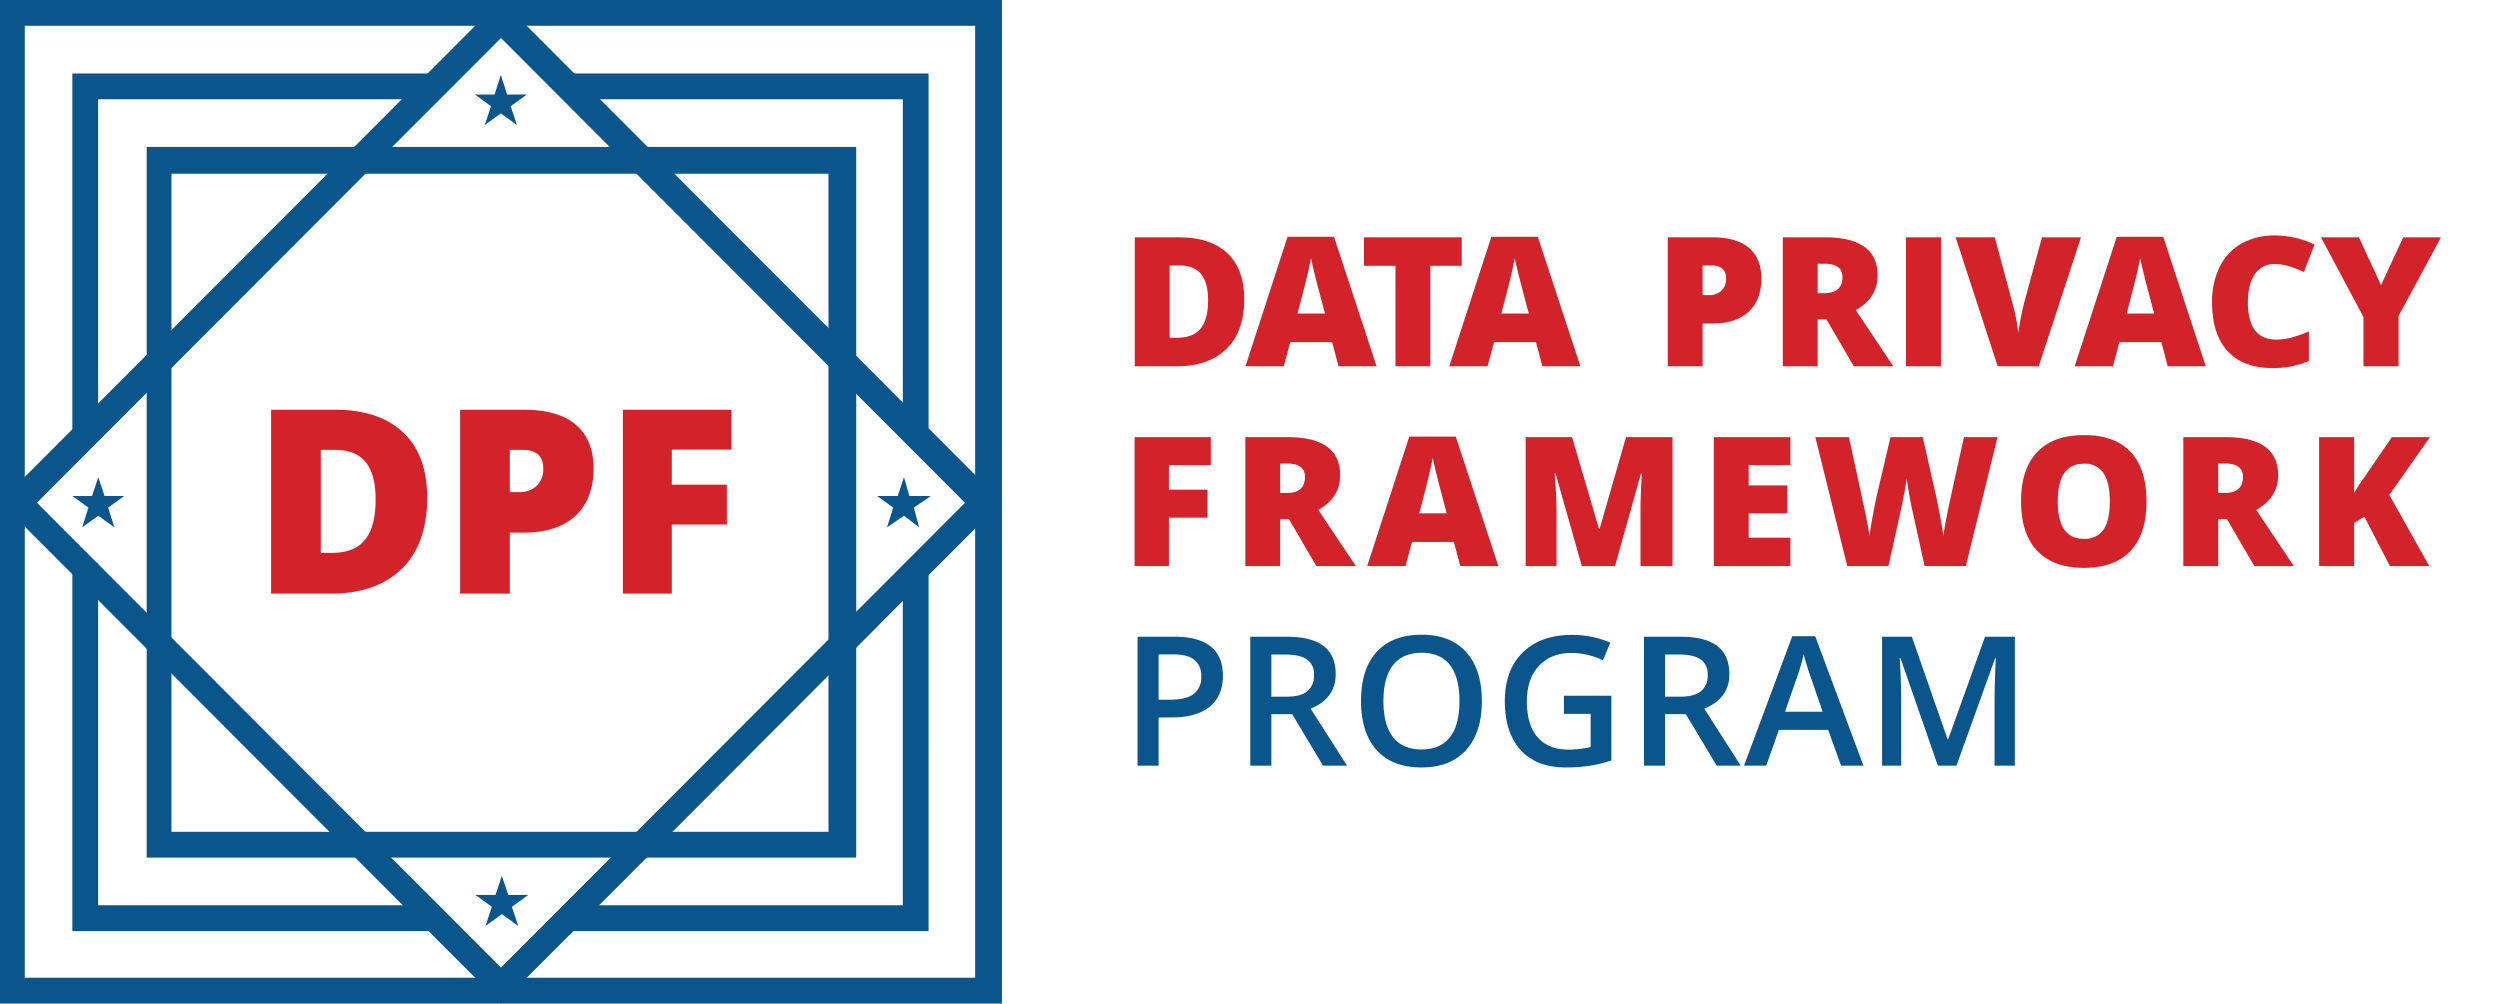
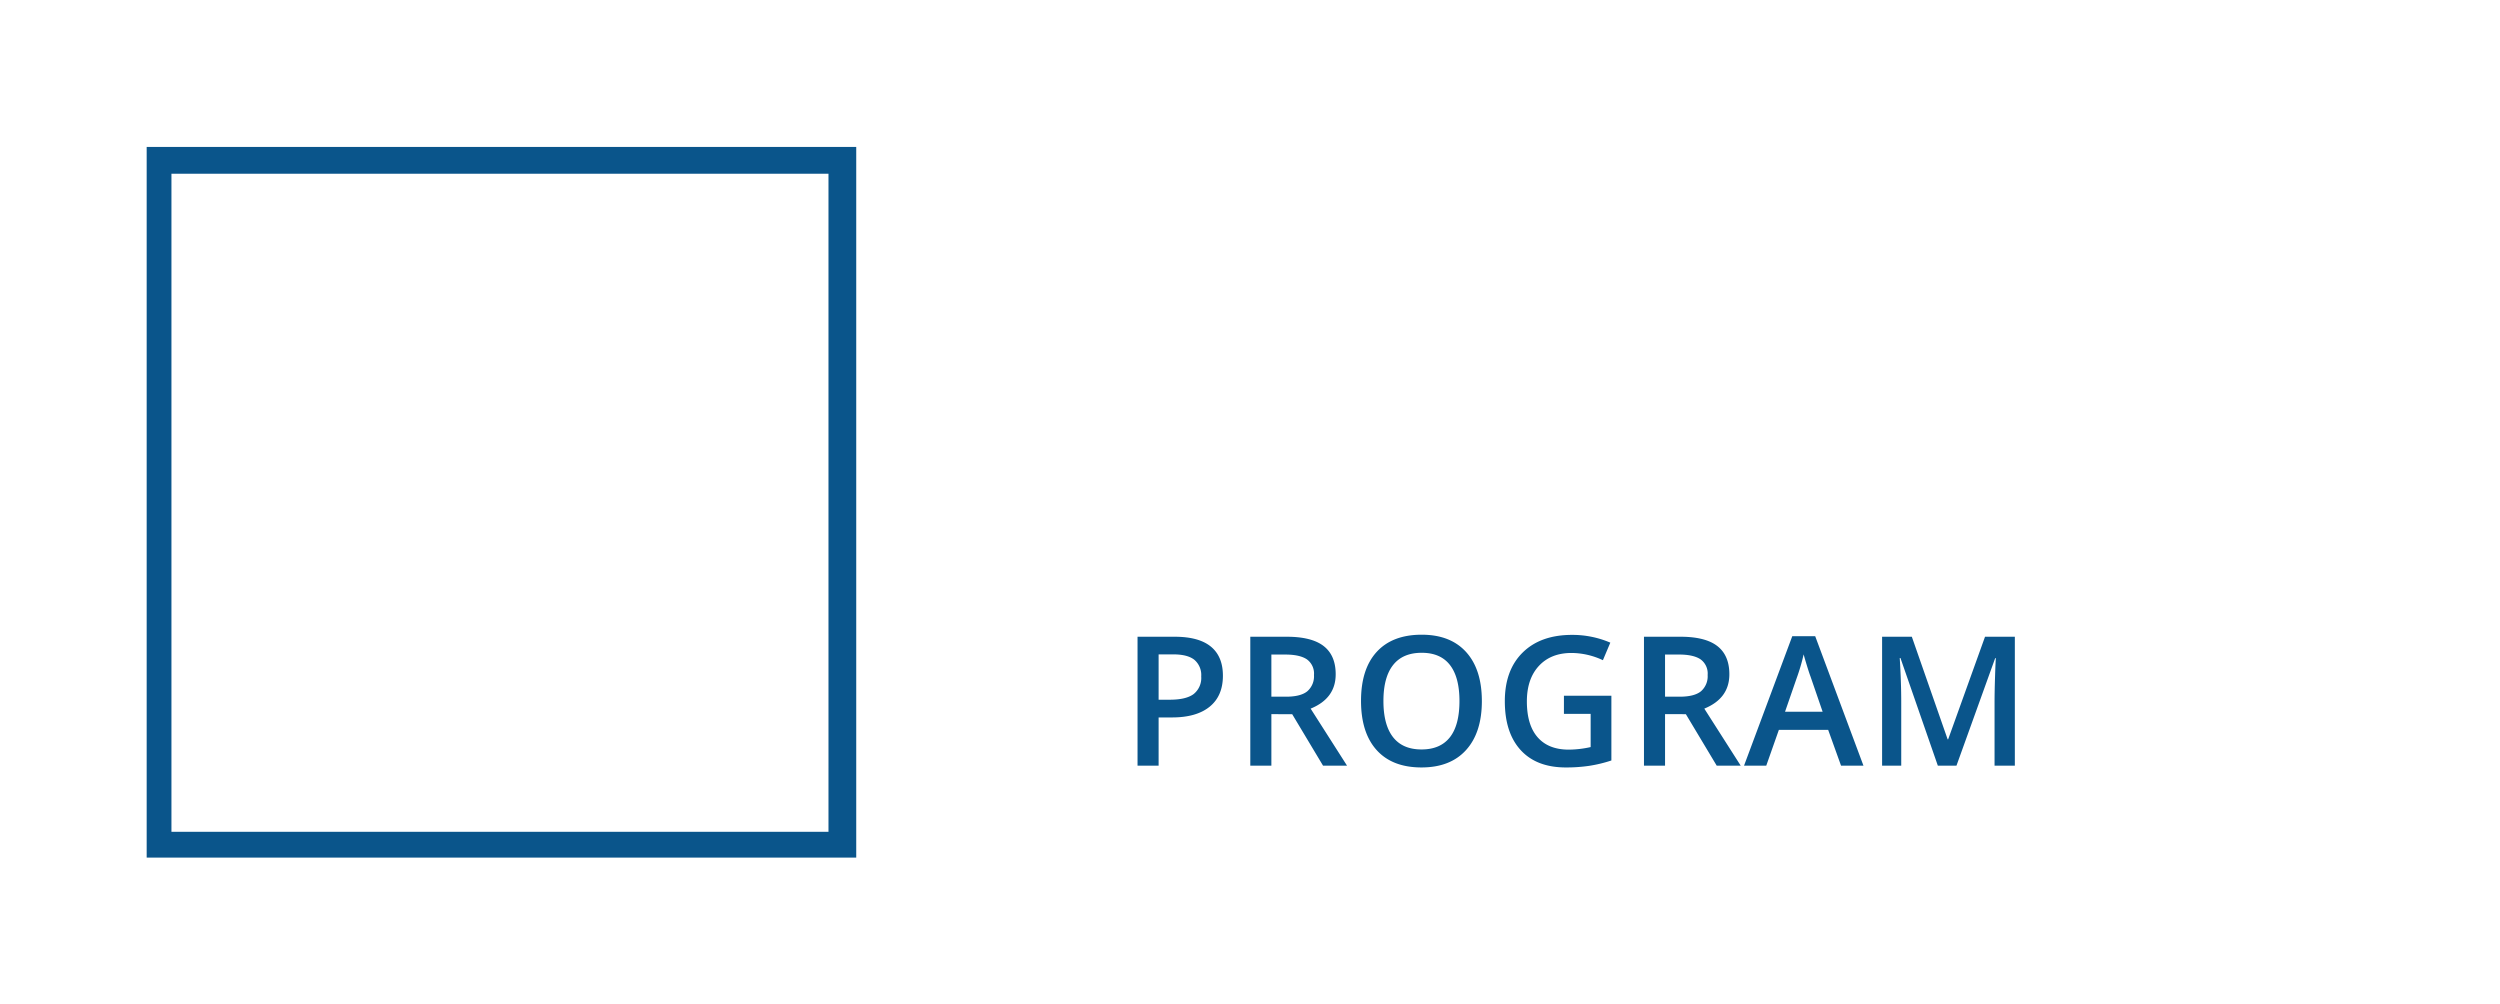
<svg xmlns="http://www.w3.org/2000/svg" viewBox="0 0 747.358 300">
-   <path fill="#0a558b" d="m270.24 142.648 1.605 5.625h6.418l-5.081 3.482 1.6 5.893-4.546-3.482-5.081 3.482 1.872-5.893-4.814-3.482h6.151Zm-240.858 0 1.872 5.625h5.883l-4.813 3.482 1.872 5.893-4.814-3.482-4.814 3.482 1.872-5.893-4.813-3.482h5.883ZM149.723 22.374l1.872 5.893h5.883l-4.813 3.482 1.872 5.625-4.814-3.482-4.814 3.482 1.872-5.625-4.813-3.482h5.883Zm.305 239.437 1.906 5.727h5.99l-4.9 3.546 1.906 5.727-4.9-3.545-4.9 3.545 1.906-5.727-4.9-3.546h5.99Z" />
-   <path fill="#0a558b" d="M7.406 7.715h284.109v284.57H7.406ZM0 0v300h299.515V0Z" />
-   <path fill="#0a558b" d="m11.037 150.3 138.72-138.946L288.477 150.3l-138.72 138.943ZM149.757 0 0 150l149.757 150 149.757-150Z" />
-   <path fill="#0a558b" d="M131.241 278.338H21.626V168.249h7.7v102.374h101.915Zm146.35 0H168.569v-7.715h101.319v-100.3h7.7Zm0-148.368h-7.7V29.673H168.569v-7.715h109.022Zm-248.262 1.484h-7.7V21.958h106.946v7.716H29.329Z" />
  <path fill="#0a558b" d="M255.965 256.38H43.846V43.917h212.119Zm-204.713-7.715h196.417V51.929H51.252Zm314.328-46.663q0 6.038-3.955 9.255t-11.257 3.217h-4.009v14.423h-6.3v-38.549h11.1q7.225 0 10.824 2.953t3.597 8.701Zm-19.221 7.172h3.349q4.852 0 7.119-1.687a6.141 6.141 0 0 0 2.268-5.273 5.984 5.984 0 0 0-2.03-4.957q-2.03-1.635-6.328-1.635h-4.378Zm33.709-.9h4.377q4.4 0 6.381-1.635a5.931 5.931 0 0 0 1.978-4.852 5.222 5.222 0 0 0-2.136-4.69q-2.136-1.424-6.434-1.424h-4.166Zm0 5.221v15.402h-6.3v-38.549h10.89q7.462 0 11.048 2.795t3.586 8.438q0 7.2-7.488 10.257l10.886 17.059h-7.172l-9.228-15.4Zm62.924-3.929q0 9.413-4.707 14.634t-13.329 5.224q-8.728 0-13.408-5.181t-4.68-14.726q0-9.545 4.707-14.66t13.433-5.115q8.6 0 13.289 5.194t4.694 14.634Zm-29.426 0q0 7.119 2.874 10.8t8.517 3.678q5.616 0 8.477-3.639t2.861-10.837q0-7.093-2.834-10.758t-8.453-3.663q-5.669 0-8.556 3.665t-2.884 10.758Zm53.959-1.582h14.186v19.357a41.053 41.053 0 0 1-6.686 1.609 47.317 47.317 0 0 1-6.921.475q-8.754 0-13.5-5.181t-4.746-14.621q0-9.308 5.353-14.568t14.739-5.26a28.7 28.7 0 0 1 11.443 2.32l-2.215 5.247a22.269 22.269 0 0 0-9.387-2.162q-6.17 0-9.756 3.876t-3.586 10.6q0 7.066 3.23 10.745t9.295 3.676a30.547 30.547 0 0 0 6.539-.765v-9.935h-7.989Zm30.228.29h4.377q4.4 0 6.381-1.635a5.931 5.931 0 0 0 1.978-4.852 5.222 5.222 0 0 0-2.136-4.693q-2.136-1.424-6.434-1.424h-4.166Zm0 5.221v15.402h-6.3v-38.549h10.89q7.462 0 11.048 2.795t3.586 8.438q0 7.2-7.488 10.257l10.886 17.059h-7.172l-9.229-15.4Zm52.615 15.402-3.85-10.705h-14.741l-3.771 10.705h-6.645l14.423-38.707h6.855l14.429 38.707Zm-5.511-16.137-3.612-10.494q-.4-1.055-1.094-3.322t-.962-3.322a59.093 59.093 0 0 1-2.083 7.093l-3.48 10.046Zm34.445 16.137-11.18-32.194h-.211q.448 7.172.448 13.447v18.747h-5.721v-38.549h8.886l10.705 30.665h.158l11.021-30.665h8.912v38.549h-6.064v-19.063q0-2.874.145-7.488t.25-5.59h-.211l-11.572 32.141Z" />
-   <path fill="#d12329" d="M349.436 169.226h-10.257v-38.549h22.781v8.358h-12.524v7.356h11.549v8.358h-11.549Zm33.263-14.027v14.027h-10.415v-38.549h12.629q15.715 0 15.715 11.391 0 6.7-6.539 10.362l11.233 16.796h-11.809l-8.177-14.027Zm0-7.831h1.951q5.458 0 5.458-4.825 0-3.981-5.353-3.981h-2.056Zm53.832 21.858-1.9-7.225h-12.523l-1.951 7.225h-11.444l12.577-38.707h13.9l12.731 38.707Zm-4.061-15.768-1.657-6.332q-.58-2.109-1.411-5.458t-1.094-4.8q-.237 1.345-.936 4.43t-3.1 12.155Zm40.409 15.768-7.884-27.765h-.237q.554 7.093.554 11.021v16.744h-9.229v-38.549h13.869l8.042 27.369h.211l7.884-27.369h13.9v38.549h-9.576v-16.9q0-1.318.04-2.927t.356-7.884h-.237l-7.779 27.711Zm62.348 0H512.34v-38.549h22.887v8.358h-12.472v6.064h11.549v8.358h-11.549v7.279h12.472Zm52.434 0h-12.314l-3.691-16.8q-.264-1.055-.831-4.192t-.831-5.247q-.211 1.714-.686 4.258t-.936 4.68q-.459 2.14-3.835 17.301h-12.314l-9.545-38.549h10.046l4.189 19.327q1.424 6.407 1.951 10.2.343-2.689 1.226-7.3t1.648-7.646l3.4-14.581h9.65l3.3 14.581q.844 3.507 1.714 8.095t1.16 6.855q.343-2.927 1.872-10.151l4.271-19.38h10.048Zm54.015-19.327q0 9.729-4.772 14.792t-13.976 5.062q-9.07 0-13.909-5.089t-4.838-14.818q0-9.624 4.812-14.7t13.988-5.076q9.2 0 13.948 5.036t4.746 14.793Zm-26.525 0q0 11.18 7.778 11.18a6.687 6.687 0 0 0 5.867-2.716q1.912-2.716 1.912-8.464 0-5.774-1.938-8.53a6.612 6.612 0 0 0-5.788-2.755q-7.832 0-7.832 11.285Zm47.951 5.3v14.027h-10.416v-38.549h12.627q15.715 0 15.715 11.391 0 6.7-6.539 10.362l11.235 16.796h-11.811l-8.174-14.027Zm0-7.831h1.951q5.458 0 5.458-4.825 0-3.981-5.353-3.981h-2.057Zm63.111 21.858h-11.76l-7.62-14.739-3.085 1.846v12.893h-10.467v-38.549h10.468v16.743a45.7 45.7 0 0 1 3.19-4.931l8.095-11.812h11.391l-12.155 17.271Zm-199.67-86.012q0 6.46-3.81 9.98t-10.824 3.52h-2.927v12.788h-10.415V70.953h13.342q7.3 0 10.969 3.19t3.665 9.071Zm-17.561 5.01h1.9a5.186 5.186 0 0 0 3.729-1.322 4.785 4.785 0 0 0 1.384-3.639q0-3.9-4.324-3.9h-2.689Zm34.389 7.251v14.027h-10.415V70.953h12.63q15.715 0 15.715 11.391 0 6.7-6.539 10.362l11.232 16.796h-11.812l-8.174-14.027Zm0-7.831h1.951q5.458 0 5.458-4.825 0-3.981-5.353-3.981h-2.056Zm26.4 21.858V70.953h10.468v38.549Zm40.663-38.549h11.654l-12.629 38.549h-12.258l-12.58-38.549h11.707l5.247 19.538a59.624 59.624 0 0 1 1.793 9.07q.185-1.846.738-4.614t.976-4.351Zm37.58 38.549-1.9-7.225h-12.523l-1.951 7.225h-11.439l12.577-38.707h13.9l12.723 38.707Zm-4.061-15.768-1.661-6.332q-.58-2.109-1.411-5.458t-1.094-4.8q-.237 1.345-.936 4.43t-3.1 12.155Zm35.918-14.792a6.641 6.641 0 0 0-5.8 3.045q-2.083 3.045-2.083 8.4 0 11.127 8.464 11.127a17.335 17.335 0 0 0 4.957-.712 49.594 49.594 0 0 0 4.825-1.714v8.807a26.7 26.7 0 0 1-10.917 2.134q-8.728 0-13.381-5.062t-4.654-14.634a23.347 23.347 0 0 1 2.254-10.521 16.13 16.13 0 0 1 6.486-6.974 19.589 19.589 0 0 1 9.954-2.439 27.42 27.42 0 0 1 11.944 2.716l-3.19 8.2a35.87 35.87 0 0 0-4.271-1.687 14.928 14.928 0 0 0-4.588-.686Zm31.911 6.3 6.645-14.291h11.284l-12.683 23.495v15.056h-10.494V94.763l-12.683-23.81h11.338Zm-339.827 4.167q0 9.65-5.313 14.871t-14.937 5.221h-12.472V70.952h13.342q9.281 0 14.331 4.746t5.049 13.711Zm-10.811.369q0-5.3-2.1-7.857t-6.368-2.558h-3.028v21.595h2.319q4.746 0 6.961-2.755t2.216-8.425Zm38.993 19.723-1.9-7.225h-12.523l-1.947 7.225H372.32l12.577-38.707h13.9l12.731 38.707Zm-4.06-15.768-1.661-6.332q-.58-2.109-1.411-5.458t-1.094-4.8q-.237 1.345-.936 4.43t-3.1 12.155Zm31.503 15.768h-10.413V79.469h-9.415v-8.517h29.215v8.517h-9.387Zm33.487 0-1.9-7.225H446.64l-1.952 7.225h-11.443l12.577-38.707h13.9l12.731 38.707Zm-4.061-15.768-1.665-6.332q-.58-2.109-1.411-5.458t-1.094-4.8q-.237 1.345-.936 4.43t-3.1 12.155Zm-329.305 55.074q0 13.761-7.576 21.205t-21.3 7.444H81.041v-54.968h19.025q13.235 0 20.435 6.768t7.2 19.551Zm-15.415.526q0-7.557-2.989-11.2t-9.08-3.647h-4.324v30.792h3.308q6.768 0 9.926-3.929t3.158-12.016Zm65.157-9.362q0 9.211-5.433 14.231t-15.435 5.019h-4.174v18.235h-14.85v-54.968h19.024q10.415 0 15.641 4.549t5.226 12.934Zm-25.042 7.144h2.707a7.4 7.4 0 0 0 5.32-1.88 6.823 6.823 0 0 0 1.973-5.189q0-5.564-6.166-5.564h-3.834Zm48.427 30.341h-14.627v-54.968h32.484v11.918h-17.857v10.49h16.468v11.918h-16.468Z" />
</svg>